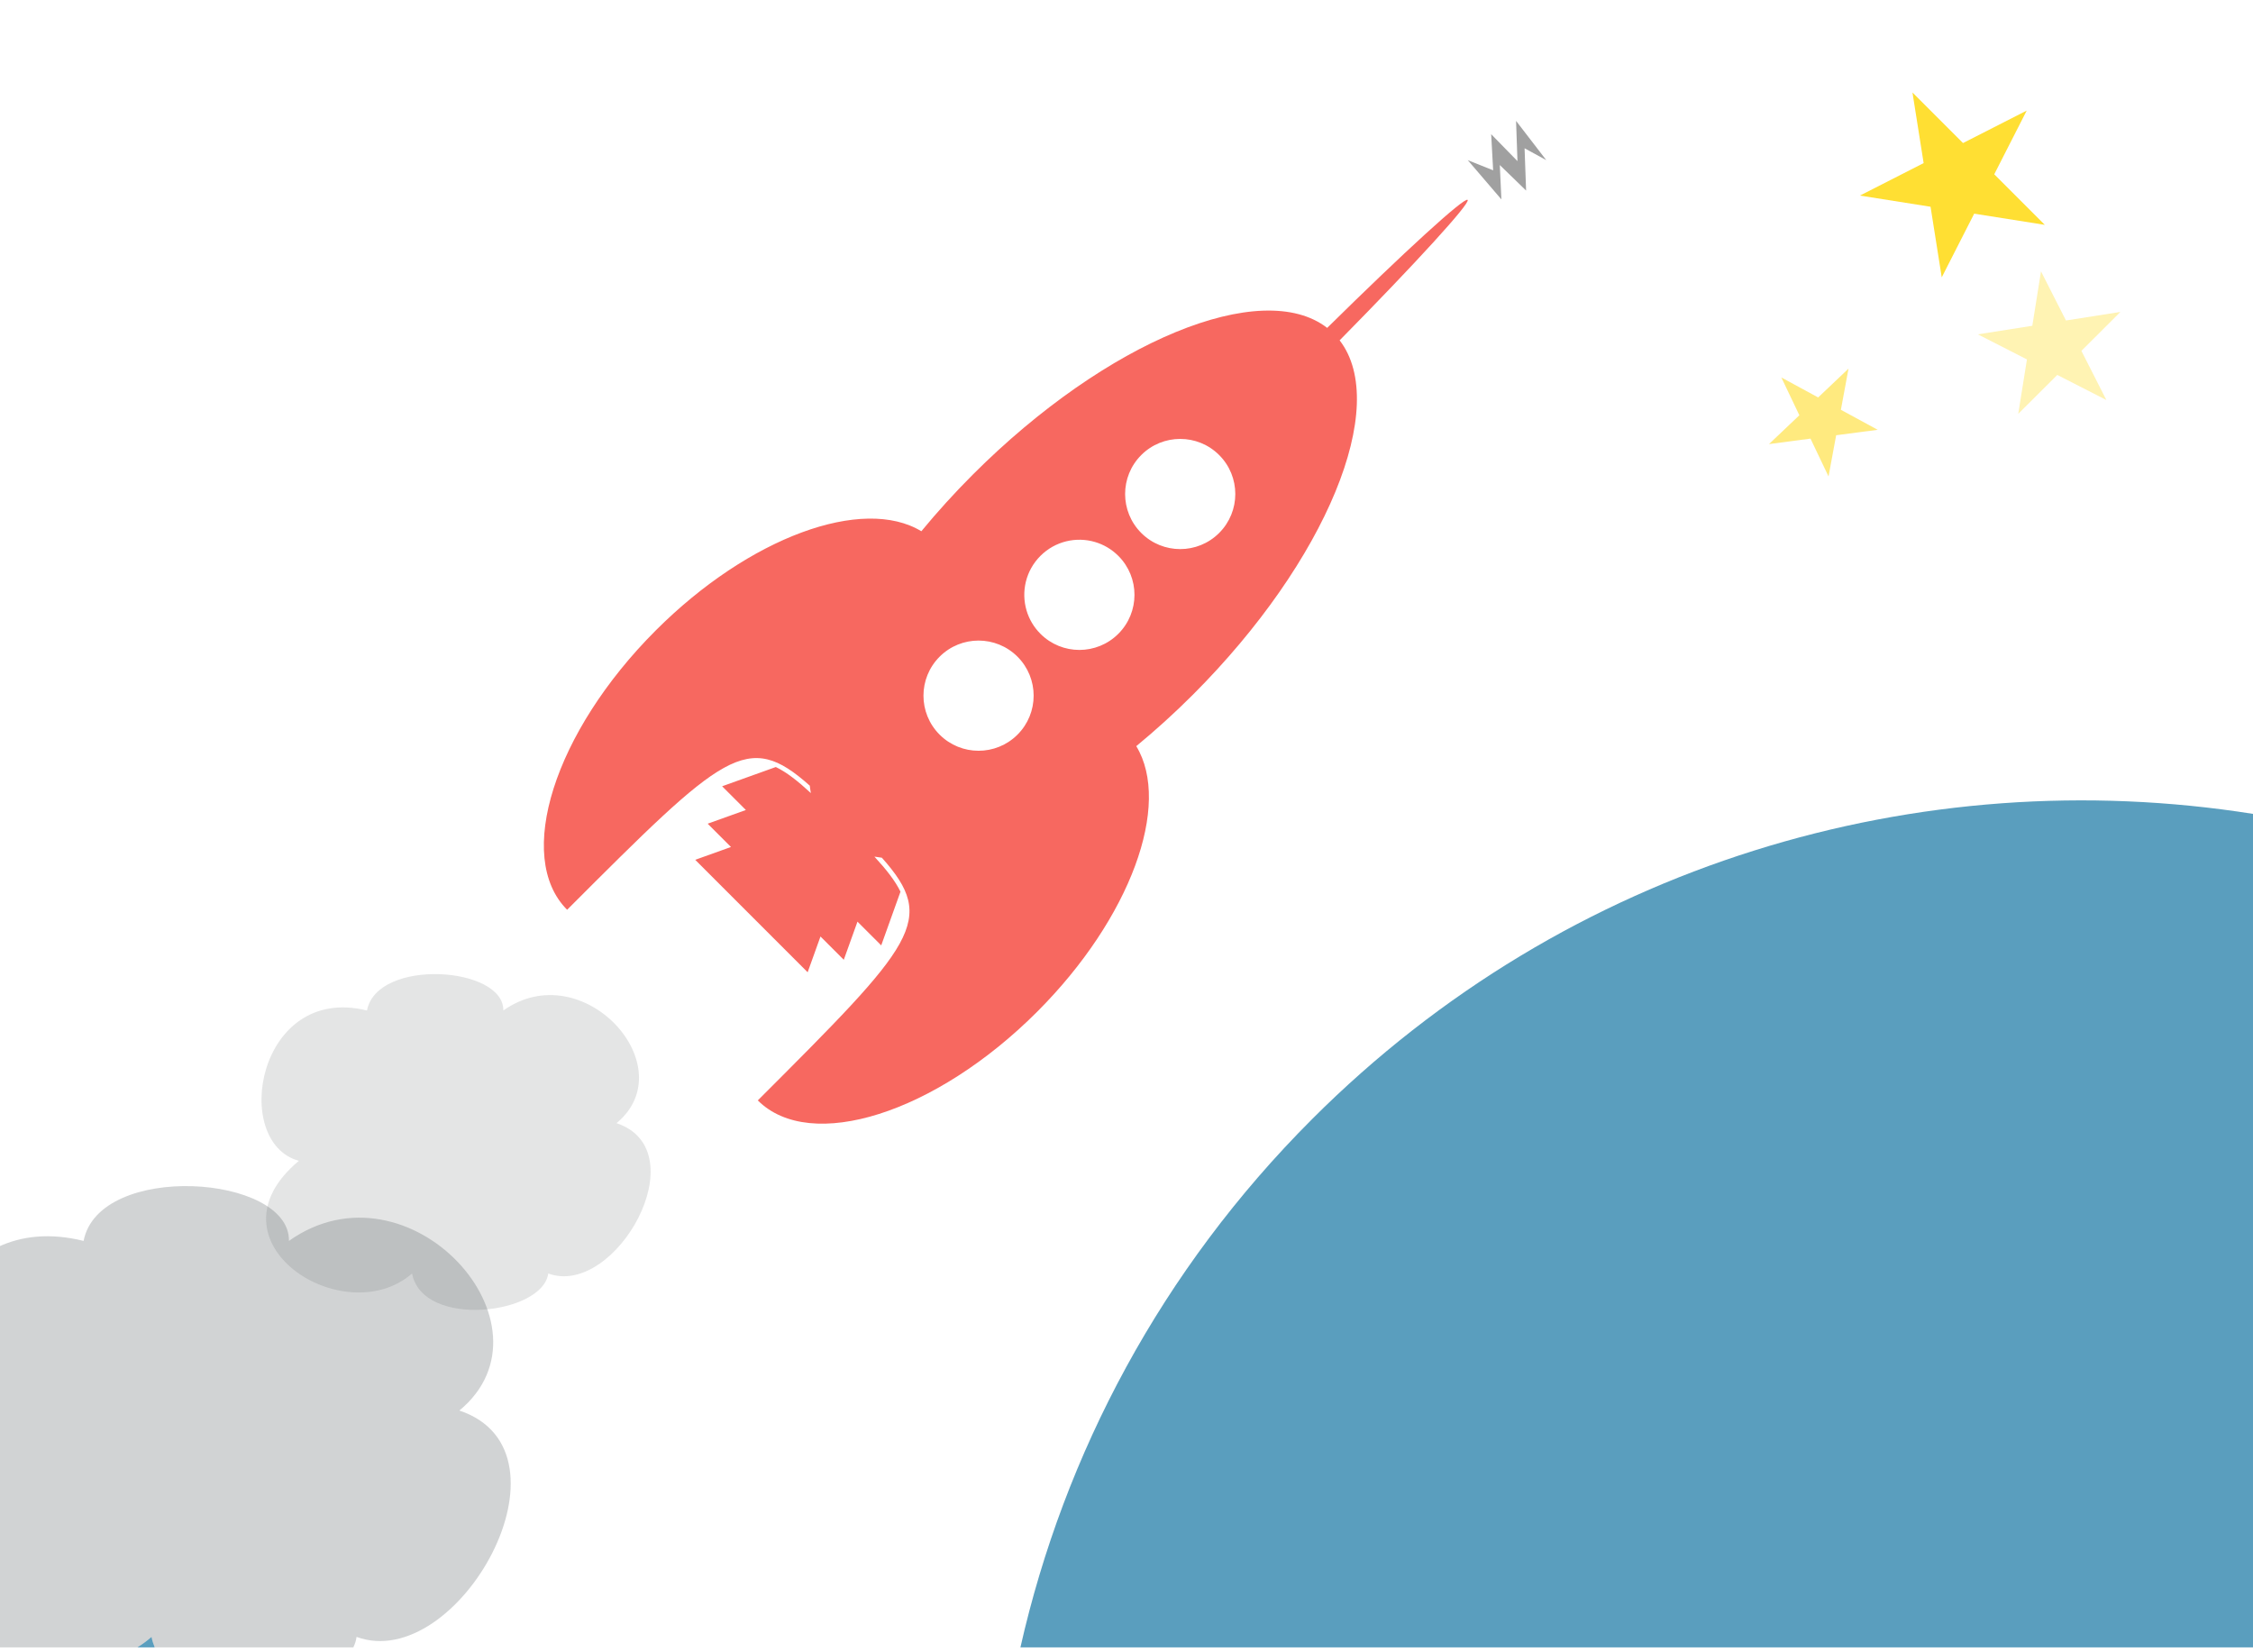
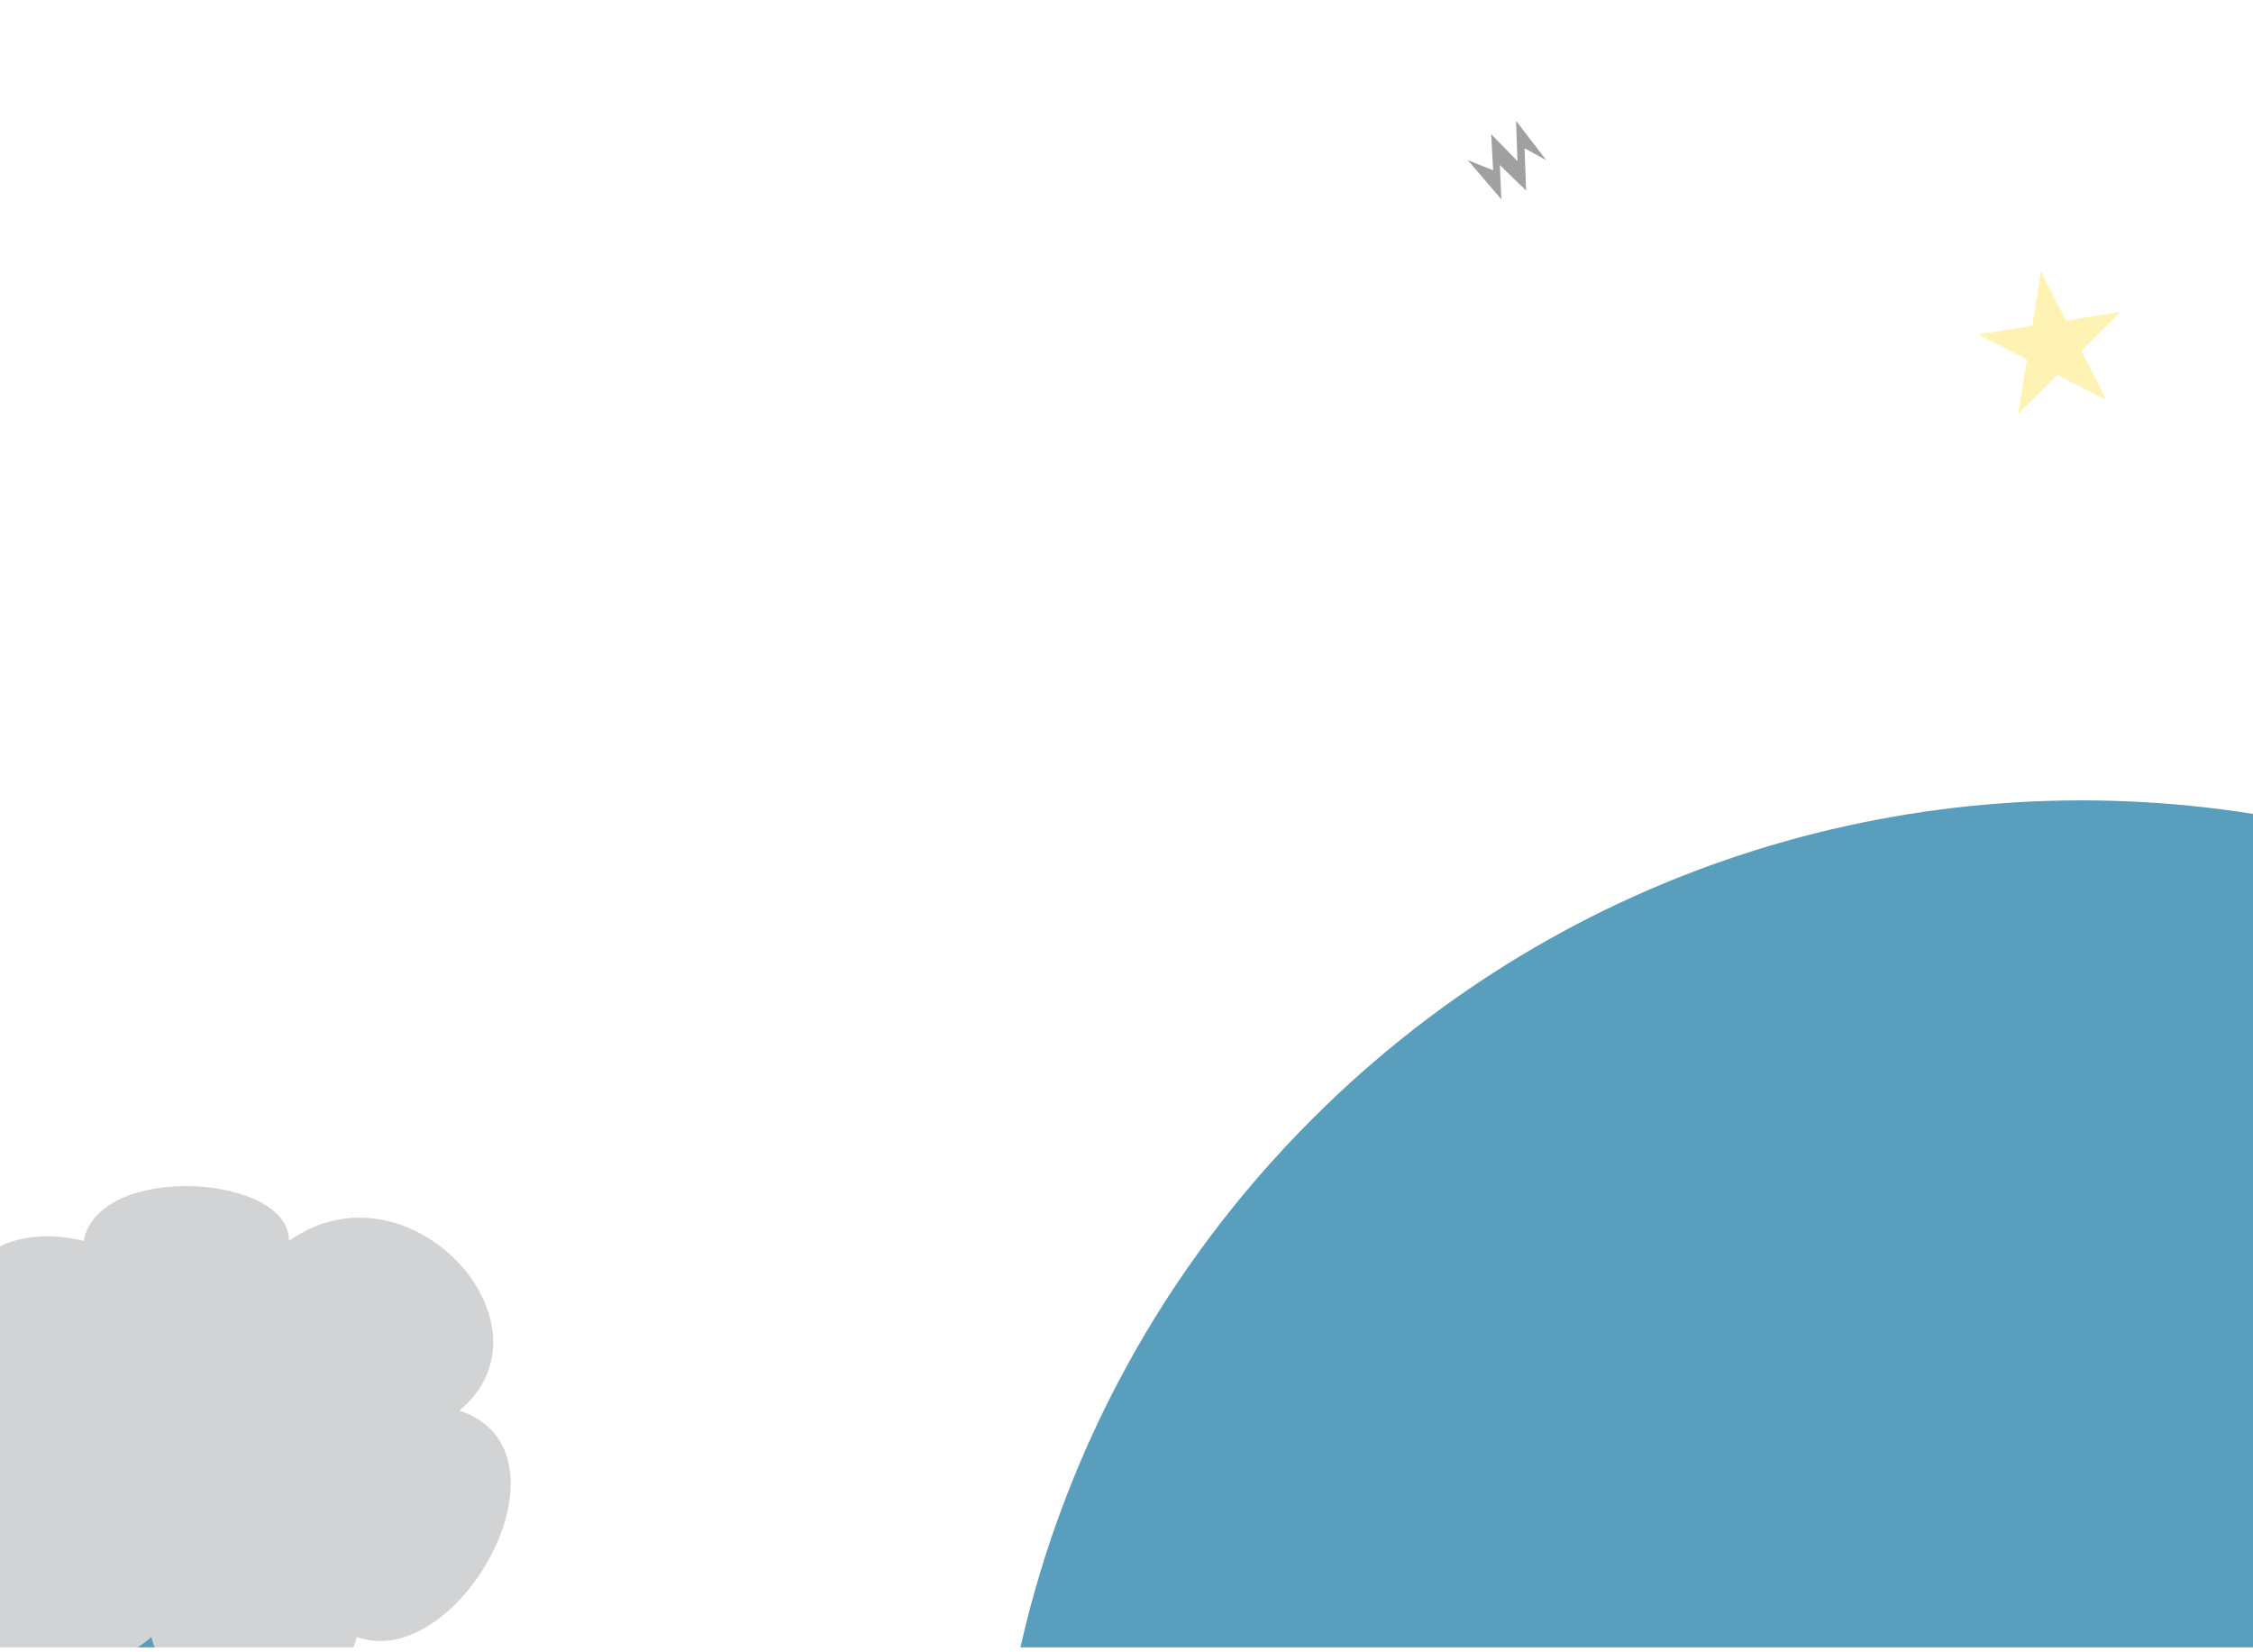
<svg xmlns="http://www.w3.org/2000/svg" version="1.1" id="Layer_1" x="0px" y="0px" width="663.409px" height="486.5px" viewBox="-563.409 -386.5 663.409 486.5" enable-background="new -563.409 -386.5 663.409 486.5" xml:space="preserve">
-   <polygon fill="gold" fill-opacity="0.8" points="33.367,-353.938 23.81,-335.182 38.695,-320.296 17.903,-323.589 8.347,-304.832 5.054,-325.625   -15.738,-328.916 3.018,-338.475 -0.274,-359.266 14.611,-344.381 " />
-   <path fill="#4a5056" fill-opacity="0.15" d="M-475.402-44.706c-20.169-5.545-12.126-52.226,20.048-44.261c2.985-15.526,40.397-13.006,40.153,0  c23.46-16.636,53.439,16.535,33.33,33.17c24.13,8.065-0.304,51.52-20.107,44.262c-1.584,12.099-36.986,16.331-40.093,0  C-462.118,5.907-503.917-20.913-475.402-44.706z" />
  <polygon fill="#a0a0a0" points="-124.324,-346.992 -123.742,-336.356 -131.22,-339.35 -121.314,-327.789 -121.783,-337.904   -114.039,-330.39 -114.491,-342.842 -108.099,-339.35 -116.996,-350.91 -116.58,-339.061 " />
-   <path fill="#f76860" d="M-228.827-166.805c5.625-4.636,11.221-9.692,16.689-15.16c39.395-39.399,58.055-85.109,43.19-104.325  c22.298-22.611,38.607-40.438,37.69-41.353c-0.915-0.916-18.742,15.389-41.354,37.687c-19.208-14.879-64.933,3.78-104.333,43.186  c-5.47,5.47-10.527,11.063-15.166,16.689c-17.198-10.433-50.634,1.627-78.21,29.209c-29.914,29.917-41.596,66.738-26.093,82.242  c46.218-46.22,53.017-52.984,71.452-36.536c0.084,0.738,0.187,1.469,0.317,2.176c-3.816-3.523-7.119-6.127-10.32-7.671  l-15.809,5.669l6.99,6.989l-11.247,4.031l6.861,6.86l-10.531,3.774l33.108,33.11l3.78-10.532l6.859,6.858l4.033-11.229l6.992,6.988  l5.67-15.808c-1.549-3.198-4.154-6.503-7.675-10.324c0.717,0.131,1.449,0.232,2.194,0.321c16.451,18.442,9.69,25.239-36.53,71.456  c15.506,15.503,52.326,3.822,82.242-26.09C-230.454-116.16-218.39-149.601-228.827-166.805z M-204.419-252.515  c6.335,6.332,6.335,16.605,0,22.937c-6.335,6.336-16.608,6.336-22.94,0.004c-6.337-6.335-6.337-16.606,0-22.945  C-221.025-258.85-210.754-258.85-204.419-252.515z M-286.737-170.2c-6.335-6.333-6.335-16.604,0-22.942  c6.332-6.335,16.605-6.335,22.942,0c6.334,6.337,6.334,16.609,0,22.942C-270.129-163.864-280.403-163.864-286.737-170.2z   M-257.048-199.886c-1.976-1.978-3.341-4.346-4.084-6.854c-1.633-5.518-0.274-11.732,4.084-16.089l0,0l0,0  c4.353-4.354,10.57-5.717,16.088-4.082c2.51,0.742,4.87,2.103,6.852,4.082c6.338,6.335,6.338,16.605,0.003,22.94  C-240.44-193.55-250.713-193.55-257.048-199.886z" />
-   <polygon fill="gold" fill-opacity="0.5" points="-10.512,-259.953 -22.738,-258.347 -24.986,-246.222 -30.296,-257.353 -42.521,-255.743   -33.575,-264.23 -38.882,-275.361 -28.044,-269.478 -19.1,-277.965 -21.349,-265.84 " />
  <polygon fill="gold" fill-opacity="0.3" points="60.963,-294.656 49.472,-283.191 56.823,-268.718 42.37,-276.106 30.875,-264.644 33.436,-280.672   18.982,-288.058 35.018,-290.579 37.575,-306.608 44.928,-292.135 " />
-   <polygon fill="gold" points="-275,98.548 -275,98.548 -275,98.548 " />
  <path fill="#5a9ebe" d="M-522.963,98.548h5.11c-0.394-0.976-0.729-1.986-0.938-3.083C-520.122,96.622-521.518,97.644-522.963,98.548  z" />
  <path fill="#4a5056" fill-opacity="0.25" d="M-428.143,28.82c30.277-25.05-14.864-74.998-50.188-49.948c0.368-19.583-55.965-23.379-60.461,0  c-9.912-2.454-18.3-1.46-25.118,1.74V98.548h0.001h40.945c1.445-0.904,2.841-1.926,4.172-3.083c0.208,1.097,0.544,2.107,0.938,3.083  h58.491c0.472-0.985,0.803-2.011,0.943-3.083C-428.601,106.396-391.81,40.962-428.143,28.82z" />
-   <path fill="#5a9ebe" d="M100-146.863C2.104-162.387-101.589-132.453-177.041-57c-44.387,44.386-73.002,98.546-85.897,155.547H100  V-146.863z" />
+   <path fill="#5a9ebe" d="M100-146.863C2.104-162.387-101.589-132.453-177.041-57c-44.387,44.386-73.002,98.546-85.897,155.547H100  V-146.863" />
</svg>